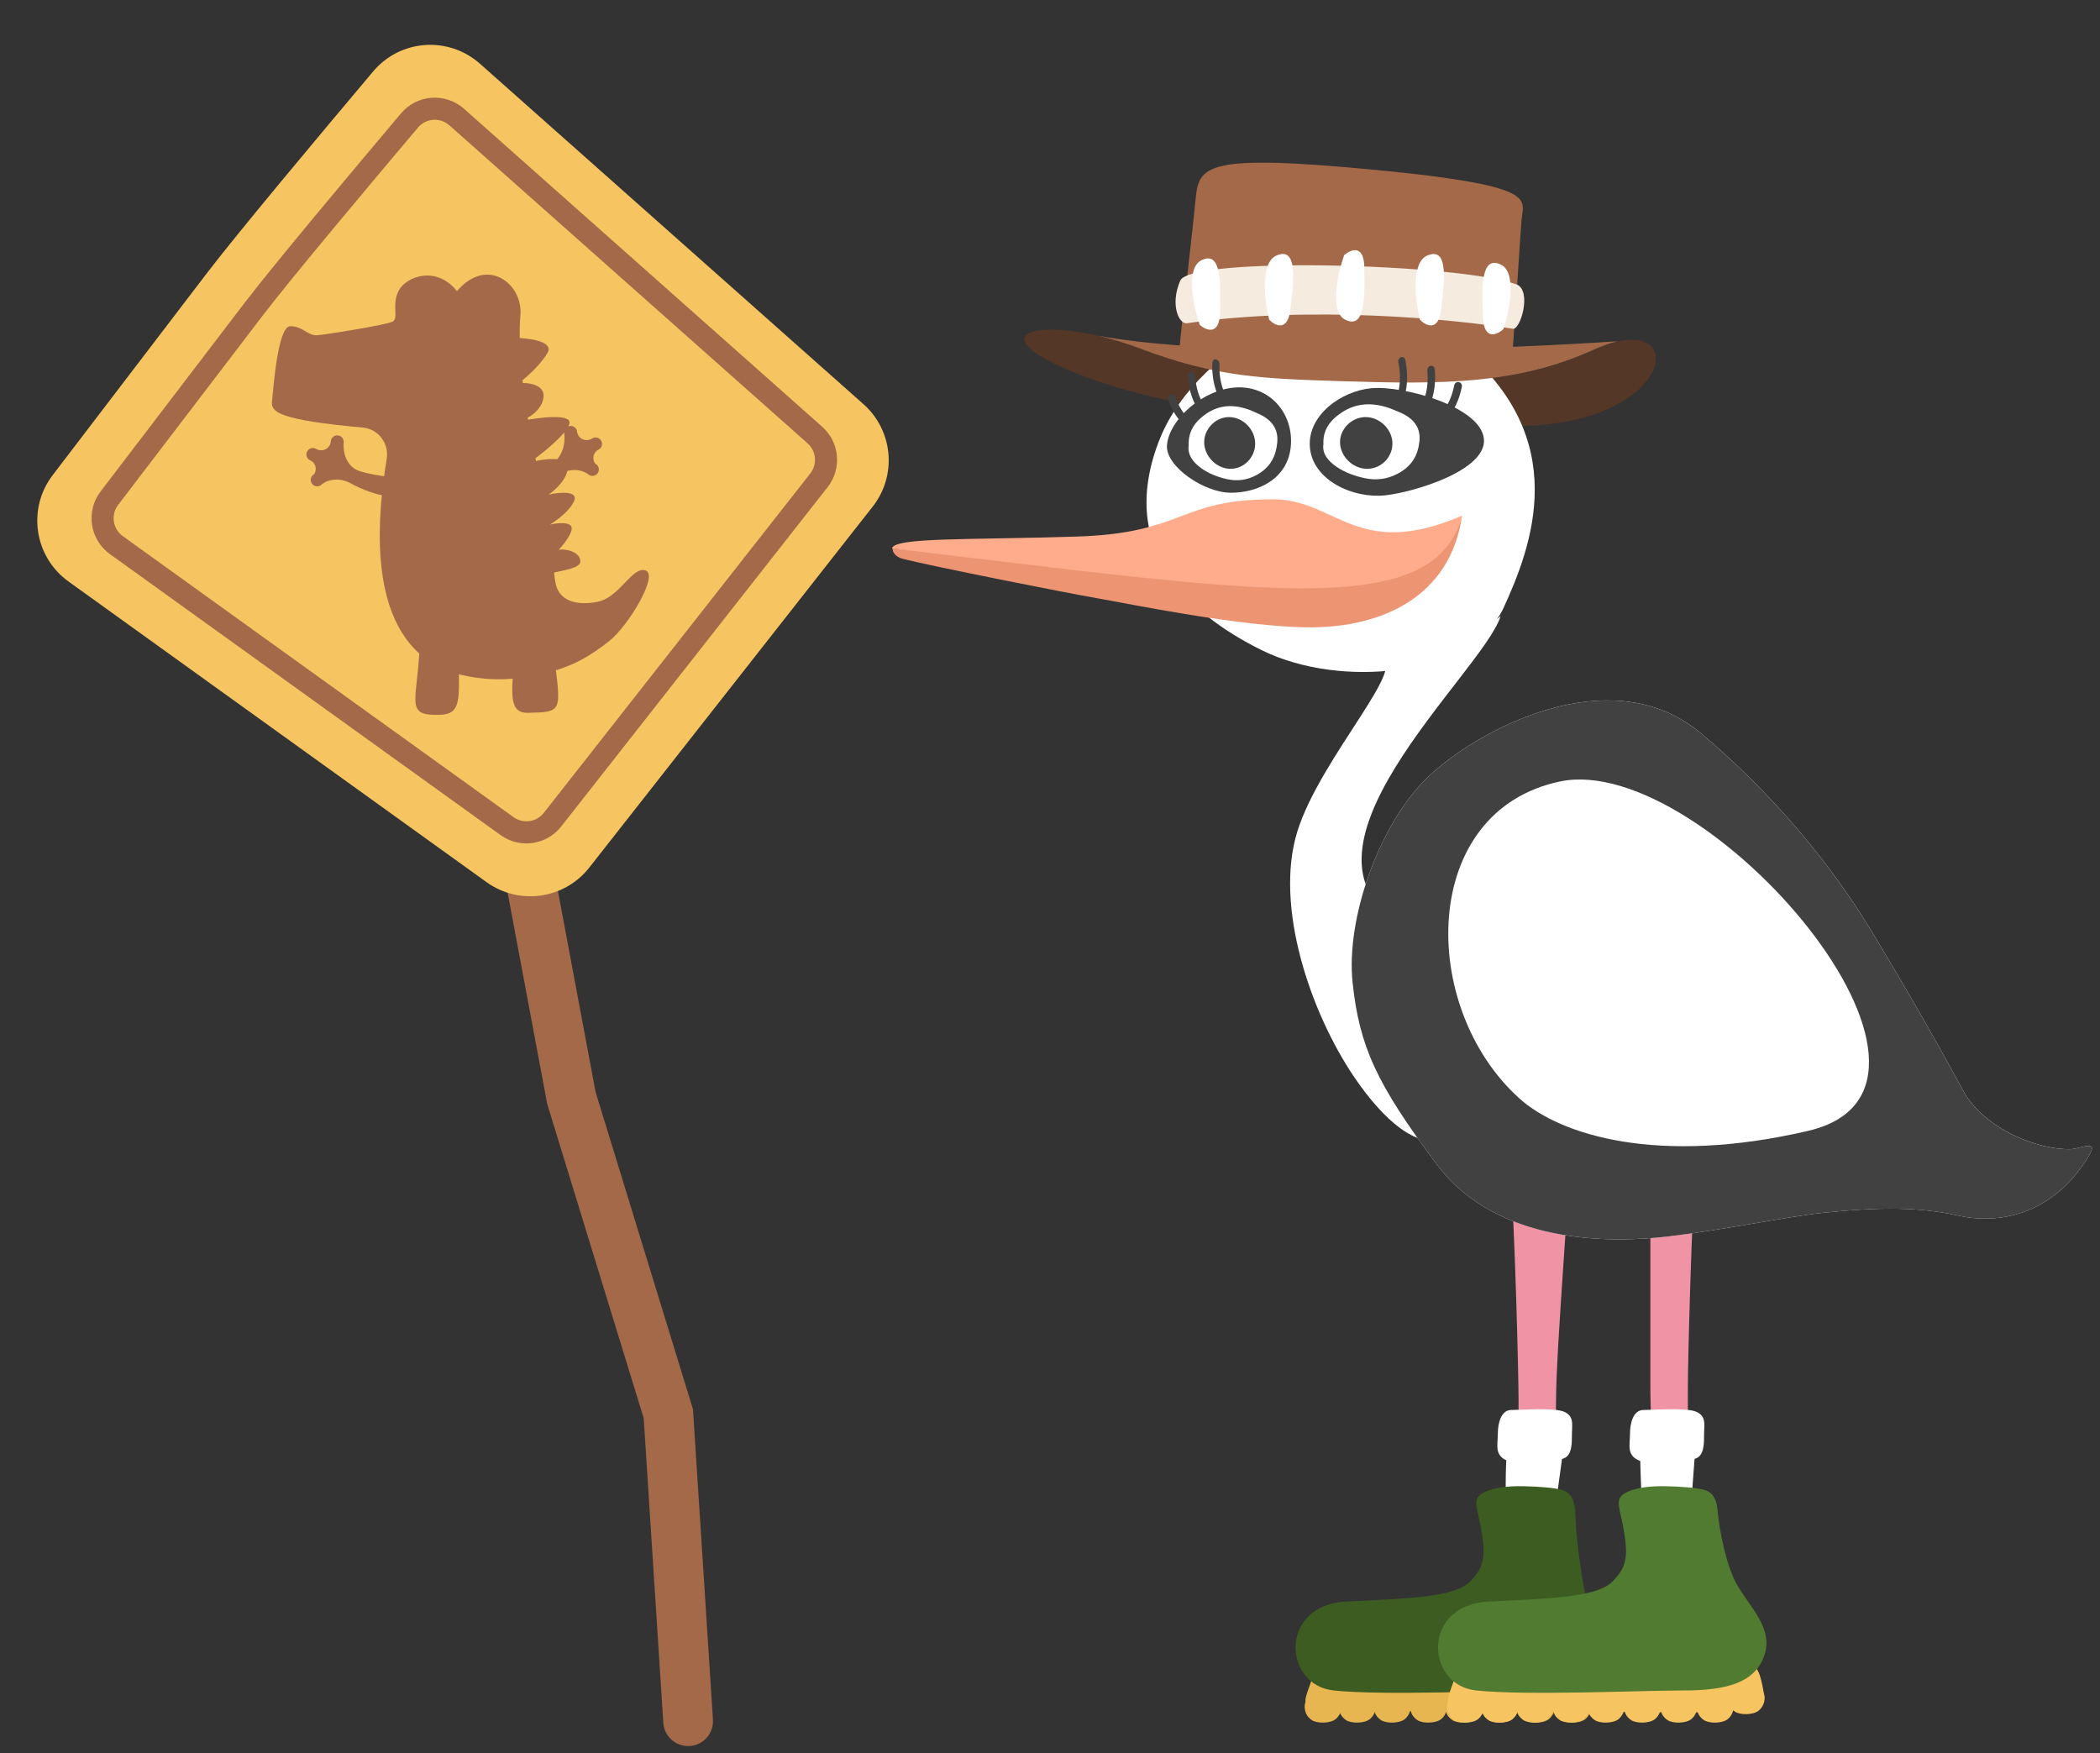
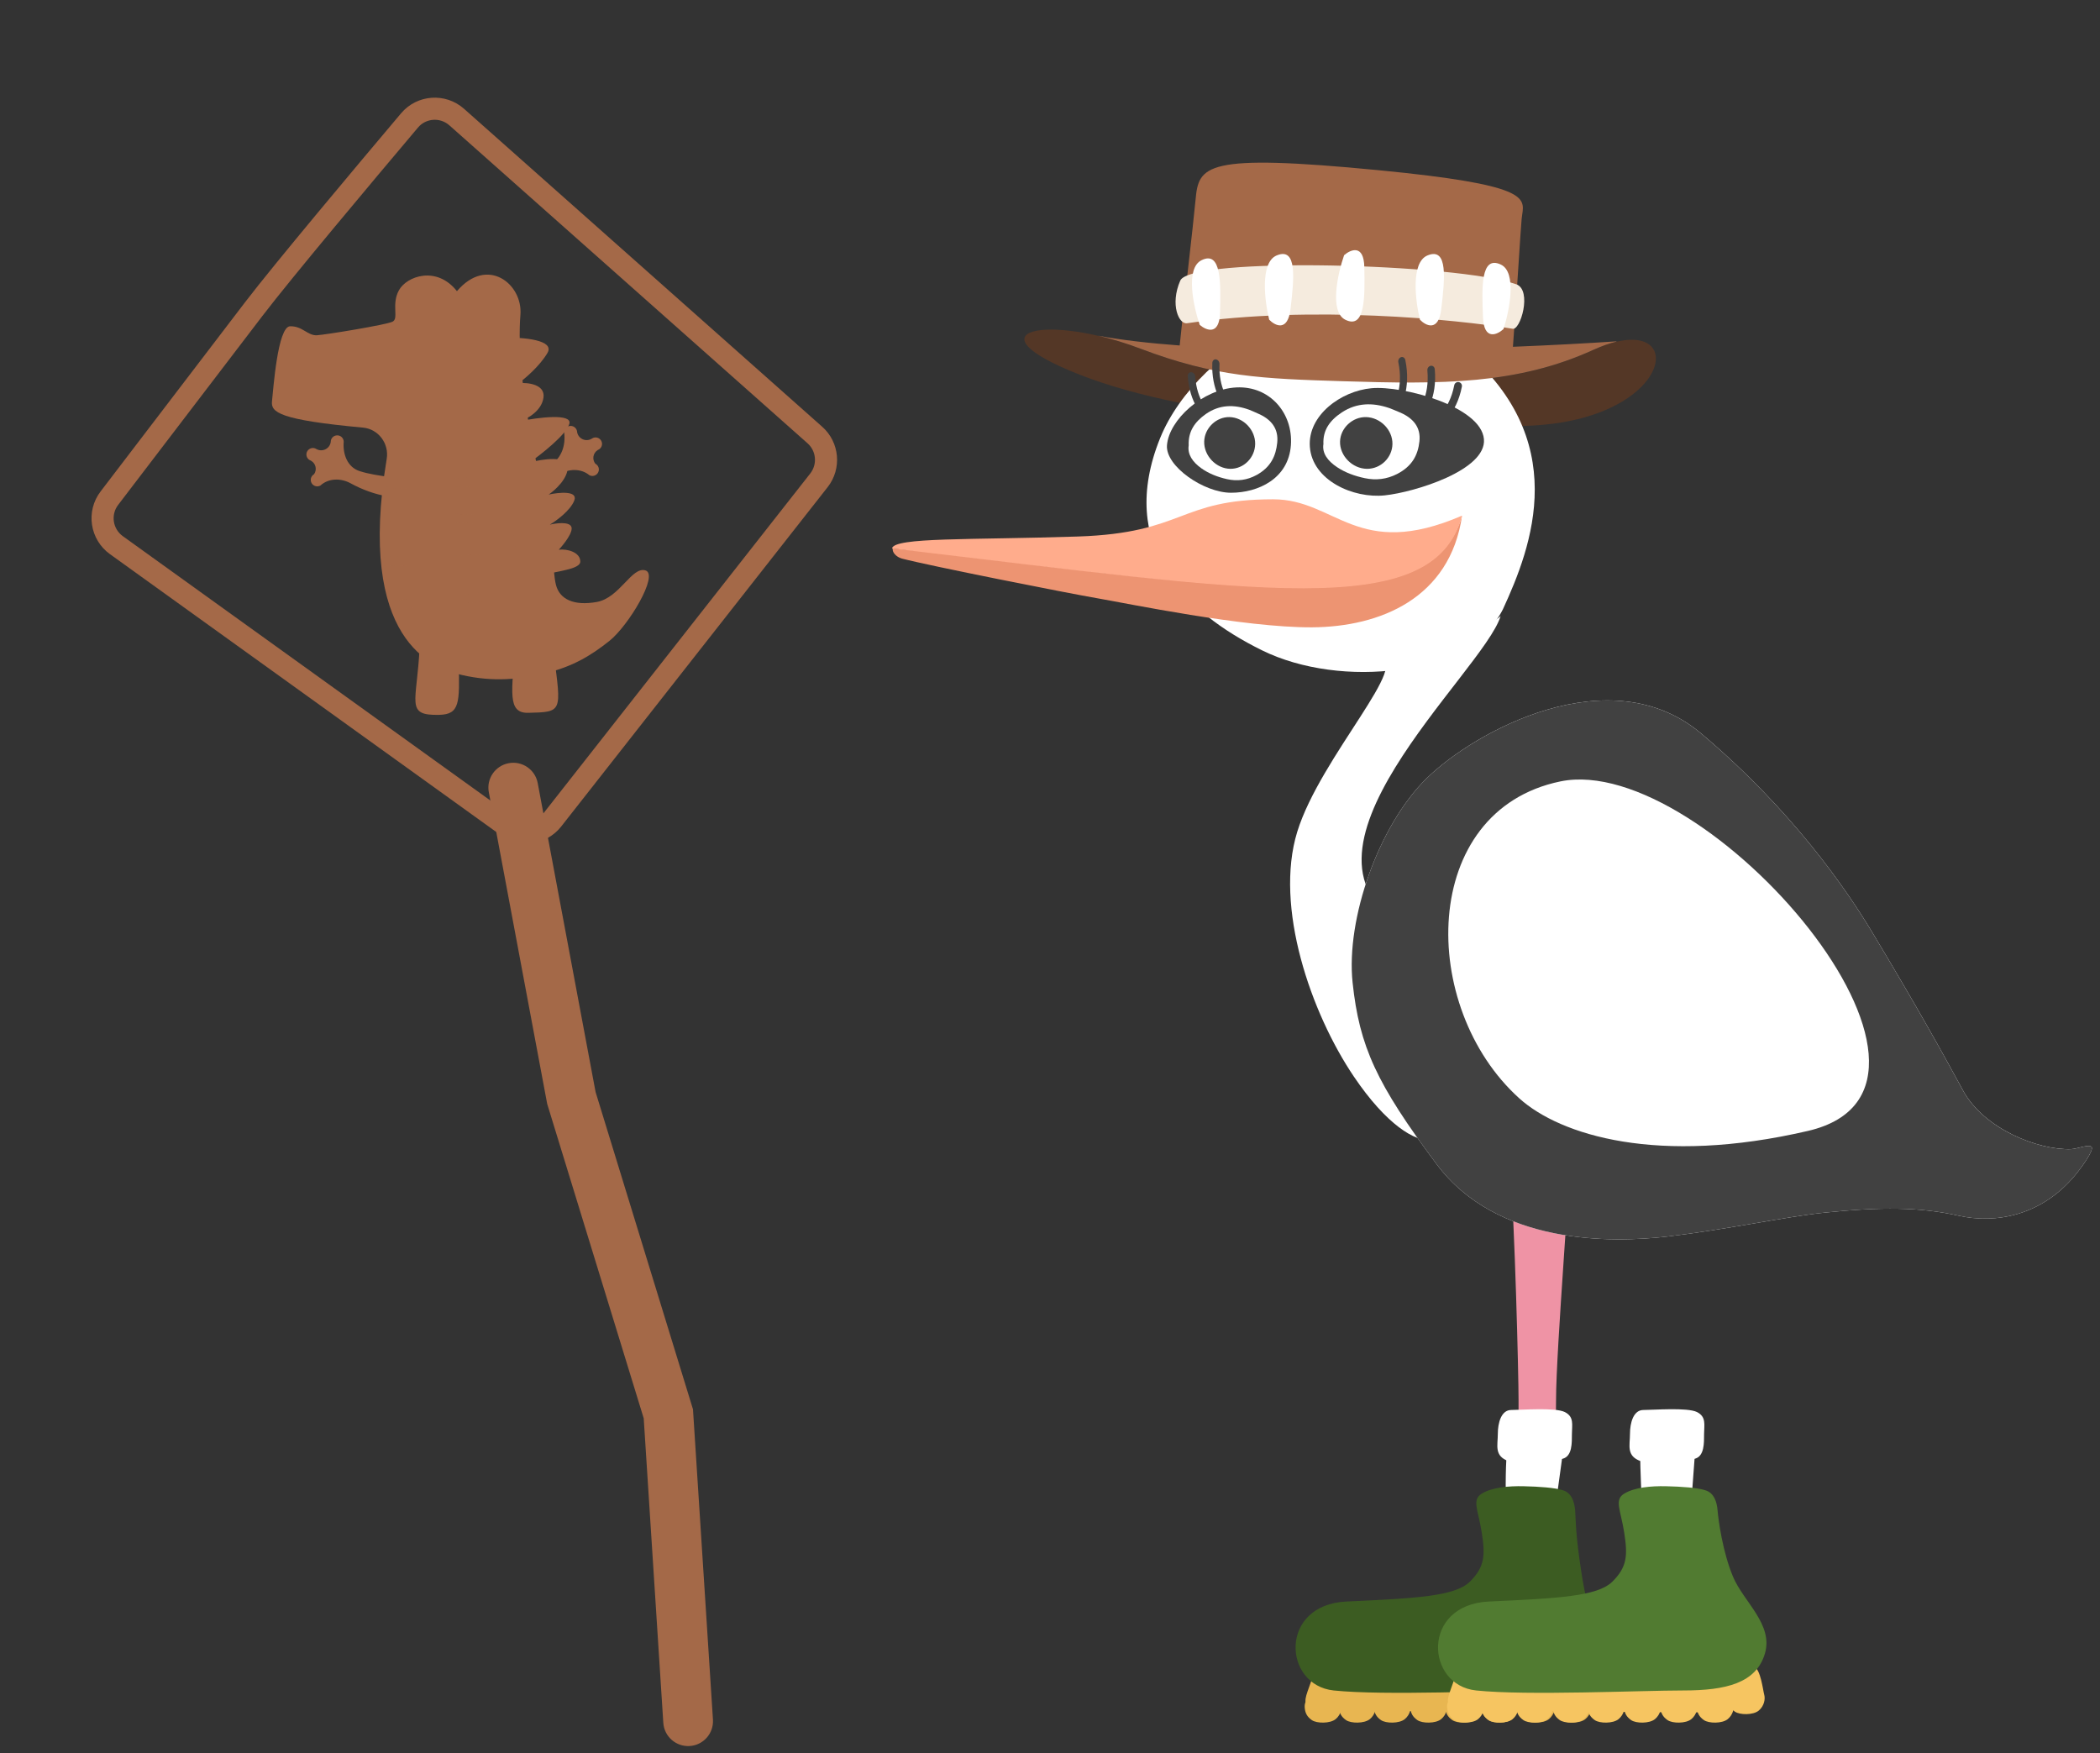
<svg xmlns="http://www.w3.org/2000/svg" width="224" height="187" viewBox="0 0 224 187" fill="none">
  <rect x="0" y="0" width="224" height="187" fill="#333333" stroke="none" />
  <path fill-rule="evenodd" clip-rule="evenodd" d="M54.26 81.411C55.7 81.141 57.086 82.09 57.356 83.531L63.529 116.485L73.918 150.331L76.048 183.433C76.142 184.895 75.033 186.157 73.571 186.251C72.109 186.345 70.847 185.236 70.753 183.773L68.663 151.293L58.368 117.757L52.14 84.507C51.87 83.067 52.819 81.681 54.26 81.411Z" fill="#A46948" />
-   <path d="M39.809 7.614C42.701 4.183 47.845 3.823 51.201 6.802L92.107 43.118C95.271 45.927 95.701 50.713 93.088 54.041L62.858 92.545C60.211 95.917 55.375 96.603 51.895 94.099L7.308 62.031C3.649 59.399 2.881 54.27 5.616 50.688C10.847 43.837 18.75 33.485 22.018 29.205C25.325 24.874 34.087 14.405 39.809 7.614Z" fill="#F6C561" />
  <path fill-rule="evenodd" clip-rule="evenodd" d="M86.138 47.288L47.935 13.371C46.944 12.492 45.432 12.602 44.584 13.607C39.827 19.241 31.077 29.661 27.998 33.693L12.604 53.856C11.8 54.909 12.023 56.418 13.105 57.197L54.774 87.166C55.8 87.904 57.225 87.702 58.006 86.708L86.427 50.508C87.197 49.527 87.071 48.116 86.138 47.288ZM49.5 11.608C47.522 9.852 44.489 10.064 42.782 12.085C38.045 17.696 29.247 28.172 26.124 32.262L10.729 52.425C9.117 54.537 9.571 57.559 11.728 59.111L53.397 89.081C55.449 90.557 58.3 90.153 59.861 88.164L88.282 51.964C89.823 50.002 89.569 47.18 87.704 45.524L49.5 11.608Z" fill="#A46948" />
  <path fill-rule="evenodd" clip-rule="evenodd" d="M35.956 46.44C36.338 46.431 36.655 46.733 36.664 47.114C36.546 48.457 37.067 49.836 38.349 50.251C39.376 50.583 40.506 50.729 41.452 50.871C42.285 50.997 43.407 50.574 43.74 50.478C44.074 50.383 44.38 49.906 44.567 49.856C44.66 49.832 44.64 50.313 44.692 50.291C44.743 50.269 44.934 49.779 44.766 50.254C44.766 50.254 44.766 50.254 44.766 50.254C45.069 50.021 45.503 50.078 45.736 50.381C45.969 50.683 45.448 51.964 45.145 52.196C44.922 52.366 44.904 52.684 44.633 52.755C44.349 52.83 44.158 53.044 43.8 53.073C43.081 53.133 42.174 53.064 41.245 52.925C40.104 52.753 38.671 52.255 37.393 51.552C36.365 50.987 35.046 50.996 34.181 51.789C33.849 51.978 33.427 51.863 33.237 51.532C33.048 51.201 33.163 50.779 33.495 50.59C33.837 50.114 33.693 49.446 33.185 49.153L33.145 49.13C32.784 49.004 32.595 48.609 32.722 48.25C32.849 47.89 33.244 47.701 33.605 47.828L33.794 47.923C34.424 48.24 35.18 47.845 35.28 47.146C35.271 46.765 35.574 46.449 35.956 46.44Z" fill="#A46948" />
  <path d="M58.399 37.643C59.204 36.263 55.814 35.987 54.019 36.022L54.536 48.859L56.311 62.1L57.831 61.536C58.184 60.958 61.885 60.914 61.899 59.91C61.912 58.907 60.486 58.518 59.602 58.639C60.152 58.052 61.189 56.739 60.94 56.181C60.691 55.622 59.304 55.805 58.642 55.967C59.342 55.553 60.844 54.459 61.259 53.386C61.673 52.314 59.61 52.519 58.526 52.755C59.234 52.271 60.629 50.997 60.549 49.78C60.468 48.564 57.81 48.974 56.491 49.331C57.772 48.433 60.413 46.35 60.732 45.206C61.05 44.062 57.382 44.536 55.508 44.917C56.248 44.674 57.779 43.833 57.972 42.41C58.166 40.987 56.292 40.789 55.331 40.867C56.018 40.368 57.595 39.023 58.399 37.643Z" fill="#A46948" />
  <path d="M38.725 45.615C29.746 44.786 28.883 43.972 29.013 42.803C29.157 41.511 29.615 34.835 30.946 34.804C32.277 34.774 32.812 35.825 33.814 35.761C34.816 35.696 41.151 34.655 41.863 34.318C42.576 33.98 41.721 32.478 42.553 30.963C43.385 29.448 46.579 28.316 48.74 31.059C51.974 27.262 55.783 30.295 55.512 33.586C55.24 36.876 55.565 43.108 58.234 53.719C58.944 56.538 58.91 60.91 59.309 62.416C59.709 63.921 61.203 64.653 63.656 64.213C66.109 63.774 67.4 60.388 68.852 60.847C70.303 61.306 67.052 66.727 65.01 68.361C62.967 69.994 61.023 71.115 58.228 71.8C55.434 72.484 52.595 72.768 49.275 72.004C46.115 71.278 38.029 68.35 41.249 48.949C41.519 47.321 40.368 45.767 38.725 45.615Z" fill="#A46948" />
  <path d="M31.98 36.394C32.304 36.687 32.402 37.05 32.109 37.373C31.816 37.697 31.294 37.803 30.97 37.51C30.646 37.217 30.599 36.798 30.892 36.475C31.185 36.151 31.657 36.101 31.98 36.394Z" fill="#A46948" />
  <path d="M35.087 36.615C35.411 36.908 35.508 37.271 35.216 37.595C34.923 37.918 34.4 38.024 34.077 37.731C33.753 37.438 33.706 37.02 33.999 36.696C34.291 36.372 34.763 36.322 35.087 36.615Z" fill="#A46948" />
  <path d="M53.547 46.108C53.339 46.34 53.038 46.373 52.712 46.083C52.386 45.792 52.216 45.338 52.424 45.105C52.631 44.873 52.99 44.89 53.315 45.181C53.641 45.471 53.754 45.875 53.547 46.108Z" fill="#A46948" />
  <path d="M51.974 49.707C51.53 49.632 51.257 49.288 51.362 48.665C51.467 48.042 51.892 47.484 52.337 47.559C52.782 47.634 53.036 48.086 52.931 48.709C52.826 49.332 52.419 49.782 51.974 49.707Z" fill="#A46948" />
  <path d="M55.176 50.555C54.595 50.831 54.048 50.765 53.777 50.195C53.506 49.624 53.66 48.864 54.241 48.588C54.822 48.312 55.416 48.475 55.687 49.046C55.958 49.616 55.757 50.279 55.176 50.555Z" fill="#A46948" />
  <path d="M54.078 54.373C53.916 54.995 53.514 55.372 52.903 55.213C52.291 55.053 51.808 54.446 51.97 53.824C52.132 53.201 52.64 52.852 53.251 53.011C53.862 53.17 54.24 53.75 54.078 54.373Z" fill="#A46948" />
  <path d="M56.123 57.472C55.961 58.095 55.657 58.497 55.258 58.393C54.858 58.289 54.583 57.736 54.745 57.114C54.907 56.491 55.28 56.107 55.679 56.211C56.079 56.315 56.285 56.85 56.123 57.472Z" fill="#A46948" />
  <path d="M54.581 60.364C54.466 60.803 54.252 61.087 53.97 61.013C53.689 60.94 53.494 60.55 53.609 60.111C53.723 59.671 53.986 59.4 54.268 59.473C54.55 59.547 54.695 59.925 54.581 60.364Z" fill="#A46948" />
  <path d="M56.597 61.028C56.529 61.291 56.348 61.446 56.066 61.373C55.785 61.3 55.557 61.037 55.625 60.775C55.694 60.513 55.923 60.37 56.205 60.443C56.487 60.516 56.666 60.766 56.597 61.028Z" fill="#A46948" />
-   <path d="M48.136 33.385C48.164 34.633 47.604 35.55 46.356 35.579C45.108 35.607 43.861 34.731 43.832 33.484C43.804 32.236 44.579 31.314 45.827 31.285C47.075 31.257 48.107 32.138 48.136 33.385Z" fill="#A46948" />
+   <path d="M48.136 33.385C48.164 34.633 47.604 35.55 46.356 35.579C45.108 35.607 43.861 34.731 43.832 33.484C43.804 32.236 44.579 31.314 45.827 31.285Z" fill="#A46948" />
  <path d="M53.066 32.064C53.875 33.014 54.018 34.078 53.068 34.887C52.119 35.695 50.599 35.802 49.791 34.852C48.983 33.902 49.003 32.699 49.953 31.89C50.903 31.082 52.258 31.114 53.066 32.064Z" fill="#A46948" />
  <ellipse cx="46.002" cy="33.42" rx="0.602" ry="1.113" transform="rotate(-1.311 46.002 33.42)" fill="#A46948" />
-   <ellipse cx="51.422" cy="33.44" rx="0.584" ry="1.113" transform="rotate(-1.311 51.422 33.44)" fill="#A46948" />
  <path d="M56.346 76.037C54.096 76.088 54.573 73.833 55.001 68.587L59.08 69.862C59.876 75.956 60.023 75.953 56.346 76.037Z" fill="#A46948" />
  <path d="M46.843 76.254C43.166 76.339 44.49 74.958 44.756 69.059L48.931 70.715C49.028 74.982 49.056 76.204 46.843 76.254Z" fill="#A46948" />
  <path d="M42.143 50.799C41.22 56.713 42.159 64.245 43.401 66.698C44.643 69.151 49.694 70.659 50.135 65.978C50.575 61.298 49.459 53.989 49.368 49.995C49.276 46.002 43.066 44.885 42.143 50.799Z" fill="#A46948" />
  <mask id="mask0_31_805" style="mask-type:alpha" maskUnits="userSpaceOnUse" x="41" y="46" width="10" height="24">
    <path d="M42.143 50.799C41.22 56.713 42.159 64.245 43.401 66.698C44.643 69.151 49.694 70.659 50.135 65.978C50.575 61.298 49.459 53.989 49.368 49.995C49.276 46.002 43.066 44.885 42.143 50.799Z" fill="#DC8D61" />
  </mask>
  <g mask="url(#mask0_31_805)">
    <path fill-rule="evenodd" clip-rule="evenodd" d="M41.204 51.649C41.198 51.383 41.408 51.163 41.674 51.157L50.683 50.951C50.949 50.945 51.169 51.155 51.175 51.421C51.181 51.686 50.971 51.907 50.705 51.913L41.696 52.119C41.43 52.125 41.21 51.915 41.204 51.649ZM40.049 55.118C40.054 54.853 40.275 54.642 40.54 54.648L51.244 54.884C51.51 54.89 51.72 55.11 51.714 55.376C51.708 55.642 51.488 55.852 51.223 55.846L40.519 55.61C40.253 55.604 40.043 55.384 40.049 55.118ZM39.068 59.942C39.062 59.677 39.272 59.456 39.538 59.45L51.321 59.181C51.586 59.175 51.806 59.385 51.812 59.651C51.819 59.916 51.608 60.137 51.343 60.143L39.56 60.412C39.294 60.418 39.074 60.208 39.068 59.942ZM52.688 63.594C52.711 63.858 52.515 64.092 52.25 64.115L40.789 65.115C40.524 65.138 40.291 64.942 40.268 64.677C40.245 64.413 40.441 64.18 40.705 64.156L52.167 63.156C52.431 63.133 52.665 63.329 52.688 63.594Z" fill="#A46948" />
  </g>
  <path fill-rule="evenodd" clip-rule="evenodd" d="M60.854 45.433C60.472 45.441 60.169 45.757 60.178 46.139C60.357 47.474 59.908 48.843 58.77 49.564C57.645 50.276 56.346 50.871 55.345 51.068C54.518 51.232 53.161 50.951 52.823 50.871C52.485 50.791 53.069 50.213 52.88 50.172C52.786 50.152 52.403 50.135 52.349 50.115C52.297 50.096 51.868 49.692 52.059 50.158C51.872 50.705 51.784 50.128 51.784 50.128C51.471 49.91 51.465 50.229 51.246 50.542C51.028 50.855 51.625 51.384 51.938 51.602C52.169 51.763 52.2 52.079 52.475 52.138C52.763 52.2 52.962 52.404 53.322 52.417C54.042 52.444 54.945 52.334 55.867 52.152C56.999 51.929 58.408 51.365 59.652 50.605C60.653 49.993 61.971 49.942 62.871 50.694C63.212 50.868 63.629 50.734 63.803 50.394C63.977 50.055 63.842 49.639 63.502 49.465C63.139 49.005 63.252 48.332 63.746 48.016L63.785 47.991C64.139 47.848 64.311 47.446 64.167 47.093C64.024 46.739 63.62 46.569 63.266 46.712L63.082 46.815C62.467 47.16 61.694 46.8 61.562 46.107C61.553 45.726 61.236 45.424 60.854 45.433Z" fill="#A46948" />
  <path d="M169.969 37.323C161.8 41.042 153.774 41.001 143.272 40.673C134.683 40.404 129.672 40.242 121.648 37.199C111.618 33.396 103.146 35.245 115.167 39.967C127.189 44.688 148.098 46.265 163.597 45.387C179.097 44.508 180.18 32.674 169.969 37.323Z" fill="#543726" />
  <path d="M170.112 178.335C168.709 177.033 164.185 178.003 164.276 175.324C164.308 174.371 161.277 172.712 161.215 174.558C161.186 180.518 155.968 176.916 148.63 176.652C141.291 176.388 141.517 182.731 148.151 181.599C154.784 180.467 160.565 180.168 163.873 180.287C171.617 180.565 171.948 180.041 170.112 178.335Z" fill="#ED9472" />
-   <path d="M176.038 147.994V119.992C180.175 117.235 181.368 117.791 180.954 122.918C180.437 129.326 180.039 145.262 180.039 147.994V159.398C180.039 163.972 181.001 173.228 180.828 177.967C179.45 177.811 177.848 177.081 177.848 175.403C177.848 173.306 177.121 168.534 177.009 163.735C176.897 158.936 176.038 153.385 176.038 147.994Z" fill="#EF93A5" />
  <path d="M165.979 149.316C165.979 143.925 167.606 124.562 167.606 120.601C163.469 117.843 160.65 119.114 161.063 124.24C161.581 130.648 161.979 146.585 161.979 149.316V160.721C161.979 165.295 161.017 174.551 161.189 179.289C162.568 179.134 164.169 178.404 164.169 176.726C164.169 174.629 164.896 169.856 165.009 165.057C165.121 160.258 165.979 154.708 165.979 149.316Z" fill="#EF93A5" />
  <path d="M185.508 178.018C184.062 176.767 179.574 177.899 179.574 175.218C179.574 174.265 176.488 172.716 176.488 174.563C176.662 180.52 164.633 176.708 157.29 176.708C149.947 176.708 151.161 182.36 157.753 180.99C164.344 179.62 169.839 181.645 177.587 181.526C185.334 181.407 187.401 179.657 185.508 178.018Z" fill="#ED9472" />
  <path d="M150.436 99.122C135.168 91.584 158.211 71.768 160.069 65.714C157.926 67.811 145.753 70.194 146.858 70.194C151.026 70.194 140.833 80.722 138.371 88.734C135.909 96.743 139.829 108.064 144.424 114.857C151.324 125.057 156.762 122.364 152.707 115.693C150.02 111.273 153.864 100.815 150.436 99.122Z" fill="white" />
  <path d="M155.668 36.912C167.855 46.776 163.37 58.357 160.31 64.993C156.709 72.165 142.965 73.477 134.633 69.379C126.301 65.28 119.117 58.185 123.749 46.727C127.684 36.996 143.481 27.049 155.668 36.912Z" fill="white" />
  <path d="M152.162 83.039C157.263 78.023 171.744 70.053 181.455 78.24C191.165 86.427 196.929 94.837 199.688 99.421C204.518 107.446 207.335 112.542 209.393 116.329C211.591 120.374 217.308 122.695 220.918 122.578C221.556 122.558 222.877 122.003 223.109 122.361C223.34 122.718 222.1 124.406 221.699 124.925C217.92 129.827 212.712 130.533 208.946 129.684C204.78 128.746 200.605 128.738 194.621 129.354C190.581 129.769 184.129 131.158 177.976 131.889C171.823 132.621 159.65 132.774 153.238 124.183C146.825 115.593 145.004 111.637 144.279 104.821C143.554 98.005 147.06 88.055 152.162 83.039Z" fill="white" />
  <path d="M152.161 83.04C157.262 78.025 171.743 70.054 181.454 78.241C191.164 86.428 196.928 94.838 199.687 99.422C204.517 107.448 207.334 112.544 209.392 116.331C211.59 120.376 217.306 122.697 220.917 122.58C221.555 122.559 222.876 122.004 223.108 122.362C223.339 122.72 222.099 124.407 221.698 124.927C217.918 129.828 212.711 130.534 208.945 129.686C204.779 128.747 200.604 128.74 194.62 129.355C190.58 129.771 184.128 131.159 177.975 131.891C171.822 132.622 159.649 132.775 153.237 124.185C146.824 115.595 145.003 111.638 144.278 104.822C143.553 98.007 147.059 88.056 152.161 83.04Z" fill="#414141" />
  <path d="M146.286 41.412C143.037 41.711 139.468 44.311 139.719 47.667C139.983 51.23 144.33 53.201 147.714 52.841C150.891 52.504 158.578 50.158 158.286 46.841C157.972 43.341 149.63 41.107 146.286 41.412Z" fill="#414141" />
  <path d="M131.885 41.327C135.474 41.153 137.938 44.102 137.696 47.48C137.441 51.067 134.209 52.559 131.312 52.562C128.415 52.565 124.299 49.729 124.477 47.494C124.693 44.783 128.295 41.501 131.885 41.327Z" fill="#414141" />
  <path d="M192.847 120.637C176.888 124.343 166.442 121.112 162.059 117.163C151.283 107.452 151.364 86.469 166.442 83.354C181.964 80.147 212.797 116.005 192.847 120.637Z" fill="white" />
  <path d="M166.764 154.108C166.764 155.522 165.598 160.968 165.598 166.685C165.598 167.437 161.612 173.304 160.936 165.631C160.259 157.959 160.823 153.394 160.936 152.303C161.048 151.212 161.5 150.723 162.101 150.723C162.703 150.723 163.793 150.422 165.372 151.024C166.952 151.626 166.764 152.341 166.764 154.108Z" fill="white" />
  <path d="M169.693 181.689C169.564 181.241 169.107 180.652 168.39 180.431C167.673 180.211 166.693 180.653 166.3 181.015C165.906 181.377 165.753 181.714 165.806 182.216C165.86 182.717 166.039 183.127 166.563 183.489C167.088 183.851 168.509 183.868 169.101 183.381C169.693 182.893 169.822 182.136 169.693 181.689Z" fill="#E8B651" />
  <path d="M172.992 180.784C172.863 180.336 172.608 178.016 171.891 177.795C171.175 177.574 169.992 179.748 169.599 180.11C169.205 180.472 169.052 180.809 169.106 181.311C169.159 181.812 169.338 182.221 169.863 182.584C170.387 182.946 171.808 182.963 172.4 182.476C172.992 181.988 173.121 181.231 172.992 180.784Z" fill="#E8B651" />
  <path d="M165.81 181.689C165.682 181.241 165.224 180.652 164.508 180.431C163.791 180.211 162.811 180.653 162.417 181.015C162.024 181.377 161.871 181.714 161.924 182.216C161.977 182.717 162.156 183.127 162.681 183.489C163.205 183.851 164.626 183.868 165.218 183.381C165.81 182.893 165.939 182.136 165.81 181.689Z" fill="#E8B651" />
  <path d="M161.929 181.689C161.8 181.241 161.343 180.652 160.626 180.431C159.909 180.211 158.929 180.653 158.535 181.015C158.142 181.377 157.989 181.714 158.042 182.216C158.096 182.717 158.274 183.127 158.799 183.489C159.324 183.851 160.745 183.868 161.337 183.381C161.929 182.893 162.057 182.136 161.929 181.689Z" fill="#E8B651" />
  <path d="M158.046 181.689C157.918 181.241 157.46 180.652 156.744 180.431C156.027 180.211 155.047 180.653 154.653 181.015C154.26 181.377 154.107 181.714 154.16 182.216C154.214 182.717 154.392 183.127 154.917 183.489C155.442 183.851 156.862 183.868 157.454 183.381C158.046 182.893 158.175 182.136 158.046 181.689Z" fill="#E8B651" />
  <path d="M154.318 181.689C154.19 181.241 153.732 180.652 153.015 180.431C152.299 180.211 151.318 180.653 150.925 181.015C150.532 181.377 150.378 181.714 150.432 182.216C150.485 182.717 150.664 183.127 151.189 183.489C151.713 183.851 153.134 183.868 153.726 183.381C154.318 182.893 154.447 182.136 154.318 181.689Z" fill="#E8B651" />
  <path d="M150.438 181.689C150.309 181.241 149.852 180.652 149.135 180.431C148.418 180.211 147.438 180.653 147.044 181.015C146.651 181.377 146.498 181.714 146.551 182.216C146.605 182.717 146.783 183.127 147.308 183.489C147.833 183.851 149.254 183.868 149.846 183.381C150.438 182.893 150.566 182.136 150.438 181.689Z" fill="#E8B651" />
  <path d="M146.71 181.689C146.581 181.241 146.124 180.652 145.407 180.431C144.69 180.211 143.71 180.653 143.316 181.015C142.923 181.377 142.77 181.714 142.823 182.216C142.877 182.717 143.056 183.127 143.58 183.489C144.105 183.851 145.526 183.868 146.118 183.381C146.71 182.893 146.839 182.136 146.71 181.689Z" fill="#E8B651" />
  <path d="M143.062 181.689C142.933 181.241 142.476 180.652 141.759 180.431C141.042 180.211 140.062 180.653 139.668 181.015C139.275 181.377 139.122 181.714 139.175 182.216C139.229 182.717 139.407 183.127 139.932 183.489C140.457 183.851 141.878 183.868 142.47 183.381C143.061 182.893 143.19 182.136 143.062 181.689Z" fill="#E8B651" />
  <path d="M171.779 180.847C172.17 180.094 172.33 178.289 172.004 177.575C168.645 177.399 158.612 177.552 151.513 177.311C142.64 177.01 140.384 177.236 140.083 178.552C139.783 179.869 138.993 181.223 139.331 181.712C139.67 182.201 141.023 182.163 143.843 182.351C146.663 182.539 163.62 182.69 167.079 182.652C170.538 182.614 171.29 181.787 171.779 180.847Z" fill="#E8B651" />
  <path d="M168.714 167.941C168.017 163.475 168.092 162.083 168.017 161.143C167.942 160.203 167.641 159.291 166.777 158.99C165.912 158.689 164.145 158.576 162.528 158.539C160.911 158.501 159.143 158.661 158.053 159.328C156.963 159.996 157.677 161.068 158.053 163.475C158.429 165.882 158.392 167.151 156.775 168.731C155.174 170.296 150.918 170.495 143.823 170.828L143.616 170.837C136.397 171.176 136.847 179.761 142.262 180.325C147.676 180.889 159.82 180.325 164.37 180.325C168.919 180.325 168.732 180.992 169.672 177.871C170.612 174.749 169.411 172.408 168.714 167.941Z" fill="#3C5C22" />
  <path d="M180.839 154.026C180.839 155.441 180.196 161.041 180.196 166.758C180.196 167.51 176.211 173.378 175.534 165.705C174.857 158.033 174.899 153.312 175.011 152.221C175.124 151.13 175.575 150.641 176.177 150.641C176.779 150.641 177.869 150.34 179.448 150.942C181.027 151.544 180.839 152.259 180.839 154.026Z" fill="white" />
  <path d="M184.885 181.689C184.757 181.241 184.299 180.652 183.583 180.431C182.866 180.211 181.886 180.653 181.492 181.015C181.099 181.377 180.946 181.714 180.999 182.216C181.053 182.717 181.231 183.127 181.756 183.489C182.281 183.851 183.701 183.868 184.293 183.381C184.885 182.893 185.014 182.136 184.885 181.689Z" fill="#F6C561" />
  <path d="M188.185 180.784C188.056 180.336 187.801 178.016 187.084 177.795C186.367 177.574 185.185 179.748 184.791 180.11C184.398 180.472 184.245 180.809 184.298 181.311C184.352 181.812 184.53 182.221 185.055 182.584C185.58 182.946 187.001 182.963 187.593 182.476C188.184 181.988 188.313 181.231 188.185 180.784Z" fill="#F6C561" />
  <path d="M181.003 181.689C180.875 181.241 180.417 180.652 179.701 180.431C178.984 180.211 178.004 180.653 177.61 181.015C177.217 181.377 177.064 181.714 177.117 182.216C177.171 182.717 177.349 183.127 177.874 183.489C178.399 183.851 179.819 183.868 180.411 183.381C181.003 182.893 181.132 182.136 181.003 181.689Z" fill="#F6C561" />
  <path d="M177.121 181.689C176.992 181.241 176.535 180.652 175.818 180.431C175.101 180.211 174.121 180.653 173.728 181.015C173.334 181.377 173.181 181.714 173.235 182.216C173.288 182.717 173.467 183.127 173.991 183.489C174.516 183.851 175.937 183.868 176.529 183.381C177.121 182.893 177.25 182.136 177.121 181.689Z" fill="#F6C561" />
  <path d="M173.24 181.689C173.112 181.241 172.654 180.652 171.938 180.431C171.221 180.211 170.241 180.653 169.847 181.015C169.454 181.377 169.301 181.714 169.354 182.216C169.408 182.717 169.586 183.127 170.111 183.489C170.636 183.851 172.056 183.868 172.648 183.381C173.24 182.893 173.369 182.136 173.24 181.689Z" fill="#F6C561" />
  <path d="M169.513 181.689C169.384 181.241 168.927 180.652 168.21 180.431C167.493 180.211 166.513 180.653 166.12 181.015C165.726 181.377 165.573 181.714 165.627 182.216C165.68 182.717 165.859 183.127 166.383 183.489C166.908 183.851 168.329 183.868 168.921 183.381C169.513 182.893 169.642 182.136 169.513 181.689Z" fill="#F6C561" />
  <path d="M165.631 181.689C165.502 181.241 165.045 180.652 164.328 180.431C163.611 180.211 162.631 180.653 162.238 181.015C161.844 181.377 161.691 181.714 161.744 182.216C161.798 182.717 161.977 183.127 162.501 183.489C163.026 183.851 164.447 183.868 165.039 183.381C165.631 182.893 165.76 182.136 165.631 181.689Z" fill="#F6C561" />
  <path d="M161.902 181.689C161.773 181.241 161.316 180.652 160.599 180.431C159.882 180.211 158.902 180.653 158.509 181.015C158.115 181.377 157.962 181.714 158.016 182.216C158.069 182.717 158.248 183.127 158.772 183.489C159.297 183.851 160.718 183.868 161.31 183.381C161.902 182.893 162.031 182.136 161.902 181.689Z" fill="#F6C561" />
  <path d="M158.255 181.689C158.126 181.241 157.669 180.652 156.952 180.431C156.235 180.211 155.255 180.653 154.862 181.015C154.468 181.377 154.315 181.714 154.368 182.216C154.422 182.717 154.601 183.127 155.125 183.489C155.65 183.851 157.071 183.868 157.663 183.381C158.255 182.893 158.384 182.136 158.255 181.689Z" fill="#F6C561" />
  <path d="M186.972 180.847C187.363 180.094 187.523 178.289 187.197 177.575C183.838 177.399 173.805 177.552 166.707 177.311C157.833 177.01 155.577 177.236 155.277 178.552C154.976 179.869 154.186 181.223 154.525 181.712C154.863 182.201 156.217 182.163 159.036 182.351C161.856 182.539 178.813 182.69 182.273 182.652C185.732 182.614 186.484 181.787 186.972 180.847Z" fill="#F6C561" />
  <path d="M184.866 168.214C183.738 165.544 183.287 162.083 183.211 161.143C183.136 160.203 182.836 159.291 181.971 158.99C181.106 158.689 179.339 158.576 177.722 158.539C176.106 158.501 174.338 158.661 173.248 159.328C172.158 159.996 172.872 161.068 173.248 163.475C173.624 165.882 173.586 167.151 171.97 168.731C170.369 170.296 166.112 170.495 159.018 170.828L158.81 170.837C151.591 171.176 152.042 179.761 157.456 180.325C162.87 180.889 175.015 180.325 179.564 180.325C184.114 180.325 187.31 179.535 188.25 176.413C189.19 173.291 185.994 170.884 184.866 168.214Z" fill="#517B31" />
  <path d="M173.864 152.968C173.864 154.185 173.442 155.313 175.024 155.871C176.606 156.429 179.886 155.894 180.84 155.59C181.795 155.286 181.768 153.935 181.768 152.968C181.768 152.001 182.031 151.142 181.015 150.627C179.999 150.112 176.347 150.406 175.293 150.406C174.24 150.406 173.864 151.751 173.864 152.968Z" fill="white" />
  <path d="M159.767 152.968C159.767 154.185 159.345 155.313 160.927 155.871C162.508 156.429 165.788 155.894 166.743 155.59C167.697 155.286 167.671 153.935 167.671 152.968C167.671 152.001 167.934 151.142 166.917 150.627C165.901 150.112 162.25 150.406 161.196 150.406C160.142 150.406 159.767 151.751 159.767 152.968Z" fill="white" />
  <path d="M117.053 63.819C120.176 64.355 132.703 66.962 139.95 66.918C147.197 66.874 154.675 63.834 155.954 55.003C152.834 65.703 136.789 63.482 98.504 58.819L95.224 58.504C95.144 58.908 95.599 59.42 96.205 59.584C99.18 60.364 113.931 63.283 117.053 63.819Z" fill="#ED9472" />
  <path d="M135.803 53.26C142.525 53.26 144.777 59.838 155.954 55.003C152.935 66.427 134.166 63.082 95.147 58.504C95.375 57.289 103.513 57.61 114.968 57.231C126.422 56.852 125.668 53.26 135.803 53.26Z" fill="#FFAC8C" />
  <path fill-rule="evenodd" clip-rule="evenodd" d="M161.953 28.551L161.953 28.551L161.953 28.551C161.773 31.33 161.559 34.617 161.379 36.992C165.628 36.82 169.431 36.611 172.423 36.412L172.42 36.446C171.694 36.618 170.877 36.901 169.971 37.313C161.802 41.034 153.775 40.993 143.274 40.666C134.685 40.398 129.673 40.236 121.649 37.193C120.078 36.597 118.545 36.139 117.123 35.81C119.587 36.268 122.552 36.608 125.833 36.853C126.04 34.765 126.396 31.608 126.732 28.621L126.732 28.619C127.074 25.582 127.396 22.721 127.523 21.338C127.86 17.657 128.403 16.347 147.11 18.162C162.846 19.689 162.646 21.03 162.37 22.881C162.347 23.036 162.323 23.194 162.308 23.356C162.246 24.035 162.112 26.094 161.953 28.551ZM115.617 35.501C115.604 35.499 115.591 35.497 115.578 35.494L115.576 35.492C115.59 35.495 115.603 35.498 115.617 35.501Z" fill="#A46948" />
  <path d="M126.666 34.474C139.889 32.553 155.268 34.065 161.305 35.061C162.166 35.379 163.462 30.94 161.739 30.326C155.421 28.078 127.022 27.355 125.896 29.929C124.771 32.504 125.758 34.682 126.666 34.474Z" fill="#F5EBDE" />
  <path d="M160.091 28.222C161.832 29.044 161.005 33.151 160.373 35.101C159.687 35.724 158.29 36.347 158.188 33.859C158.06 30.749 157.915 27.194 160.091 28.222Z" fill="white" />
  <path d="M152.259 27.25C150.459 28.003 150.978 32.136 151.462 34.108C152.1 34.757 153.448 35.435 153.737 32.954C154.097 29.853 154.508 26.309 152.259 27.25Z" fill="white" />
  <path d="M136.178 27.248C134.378 28 134.896 32.133 135.381 34.106C136.019 34.755 137.367 35.432 137.656 32.952C138.016 29.851 138.427 26.307 136.178 27.248Z" fill="white" />
  <path d="M143.501 34.107C141.779 33.254 142.697 29.162 143.371 27.222C144.07 26.612 145.481 26.013 145.528 28.503C145.587 31.616 145.654 35.173 143.501 34.107Z" fill="white" />
  <path d="M128.143 27.768C126.415 28.647 127.309 32.726 127.972 34.655C128.668 35.255 130.075 35.832 130.137 33.341C130.214 30.227 130.302 26.669 128.143 27.768Z" fill="white" />
  <path fill-rule="evenodd" clip-rule="evenodd" d="M155.607 40.76C155.382 40.716 155.165 40.863 155.121 41.088C154.593 43.81 153.038 44.827 152.449 44.999L152.679 45.794C153.604 45.524 155.354 44.231 155.934 41.244C155.977 41.02 155.831 40.803 155.607 40.76Z" fill="#414141" />
-   <path fill-rule="evenodd" clip-rule="evenodd" d="M124.844 42.092C125.059 42.018 125.296 42.133 125.373 42.349C126.223 44.74 127.733 45.439 128.256 45.512L128.151 46.331C127.272 46.209 125.532 45.257 124.593 42.618C124.516 42.402 124.628 42.166 124.844 42.092Z" fill="#414141" />
  <path fill-rule="evenodd" clip-rule="evenodd" d="M152.609 39.02C152.391 39.057 152.231 39.278 152.253 39.512C152.507 42.318 151.339 43.884 150.828 44.277L151.261 44.968C152.042 44.368 153.323 42.472 153.042 39.378C153.021 39.143 152.827 38.983 152.609 39.02Z" fill="#414141" />
  <path fill-rule="evenodd" clip-rule="evenodd" d="M127.062 39.705C127.282 39.712 127.473 39.909 127.489 40.145C127.66 42.715 128.909 43.962 129.399 44.24L129.085 44.99C128.292 44.541 126.884 42.978 126.693 40.121C126.678 39.885 126.843 39.699 127.062 39.705Z" fill="#414141" />
  <path fill-rule="evenodd" clip-rule="evenodd" d="M149.441 38.101C149.235 38.169 149.108 38.415 149.157 38.65C149.72 41.367 148.757 43.177 148.283 43.693L148.792 44.325C149.475 43.581 150.529 41.434 149.901 38.403C149.852 38.168 149.646 38.033 149.441 38.101Z" fill="#414141" />
  <path fill-rule="evenodd" clip-rule="evenodd" d="M129.716 38.336C129.927 38.374 130.089 38.601 130.079 38.843C129.966 41.371 131.068 42.868 131.548 43.262L131.151 43.966C130.429 43.373 129.187 41.552 129.314 38.704C129.325 38.462 129.505 38.298 129.716 38.336Z" fill="#414141" />
  <path d="M126.794 47.508C126.728 46.051 127.42 45.005 128.628 44.16C130.056 43.163 131.613 43.114 133.256 43.712C133.552 43.819 133.829 43.965 134.119 44.086C135.67 44.734 136.385 45.771 136.238 47.226C136.095 48.642 135.542 49.843 134.034 50.67C133.025 51.224 131.969 51.356 130.867 51.108C129.882 50.885 128.943 50.522 128.146 49.954C127.207 49.285 126.649 48.474 126.794 47.508Z" fill="white" />
  <path d="M133.885 47.367C133.858 48.826 132.663 50.021 131.238 50.009C129.724 49.997 128.399 48.607 128.448 47.086C128.494 45.657 129.741 44.46 131.151 44.491C132.639 44.527 133.912 45.864 133.885 47.367Z" fill="#414141" />
  <path d="M141.165 47.365C141.093 45.89 141.844 44.831 143.154 43.976C144.702 42.967 146.39 42.917 148.172 43.523C148.493 43.631 148.794 43.779 149.108 43.902C150.789 44.557 151.565 45.607 151.406 47.079C151.251 48.512 150.651 49.728 149.016 50.565C147.921 51.125 146.776 51.259 145.581 51.008C144.513 50.783 143.495 50.415 142.631 49.84C141.613 49.163 141.008 48.342 141.165 47.365Z" fill="white" />
  <path d="M148.527 47.369C148.499 48.828 147.271 50.023 145.806 50.01C144.25 49.997 142.887 48.607 142.938 47.086C142.985 45.657 144.267 44.46 145.717 44.492C147.246 44.529 148.555 45.867 148.527 47.369Z" fill="#414141" />
</svg>